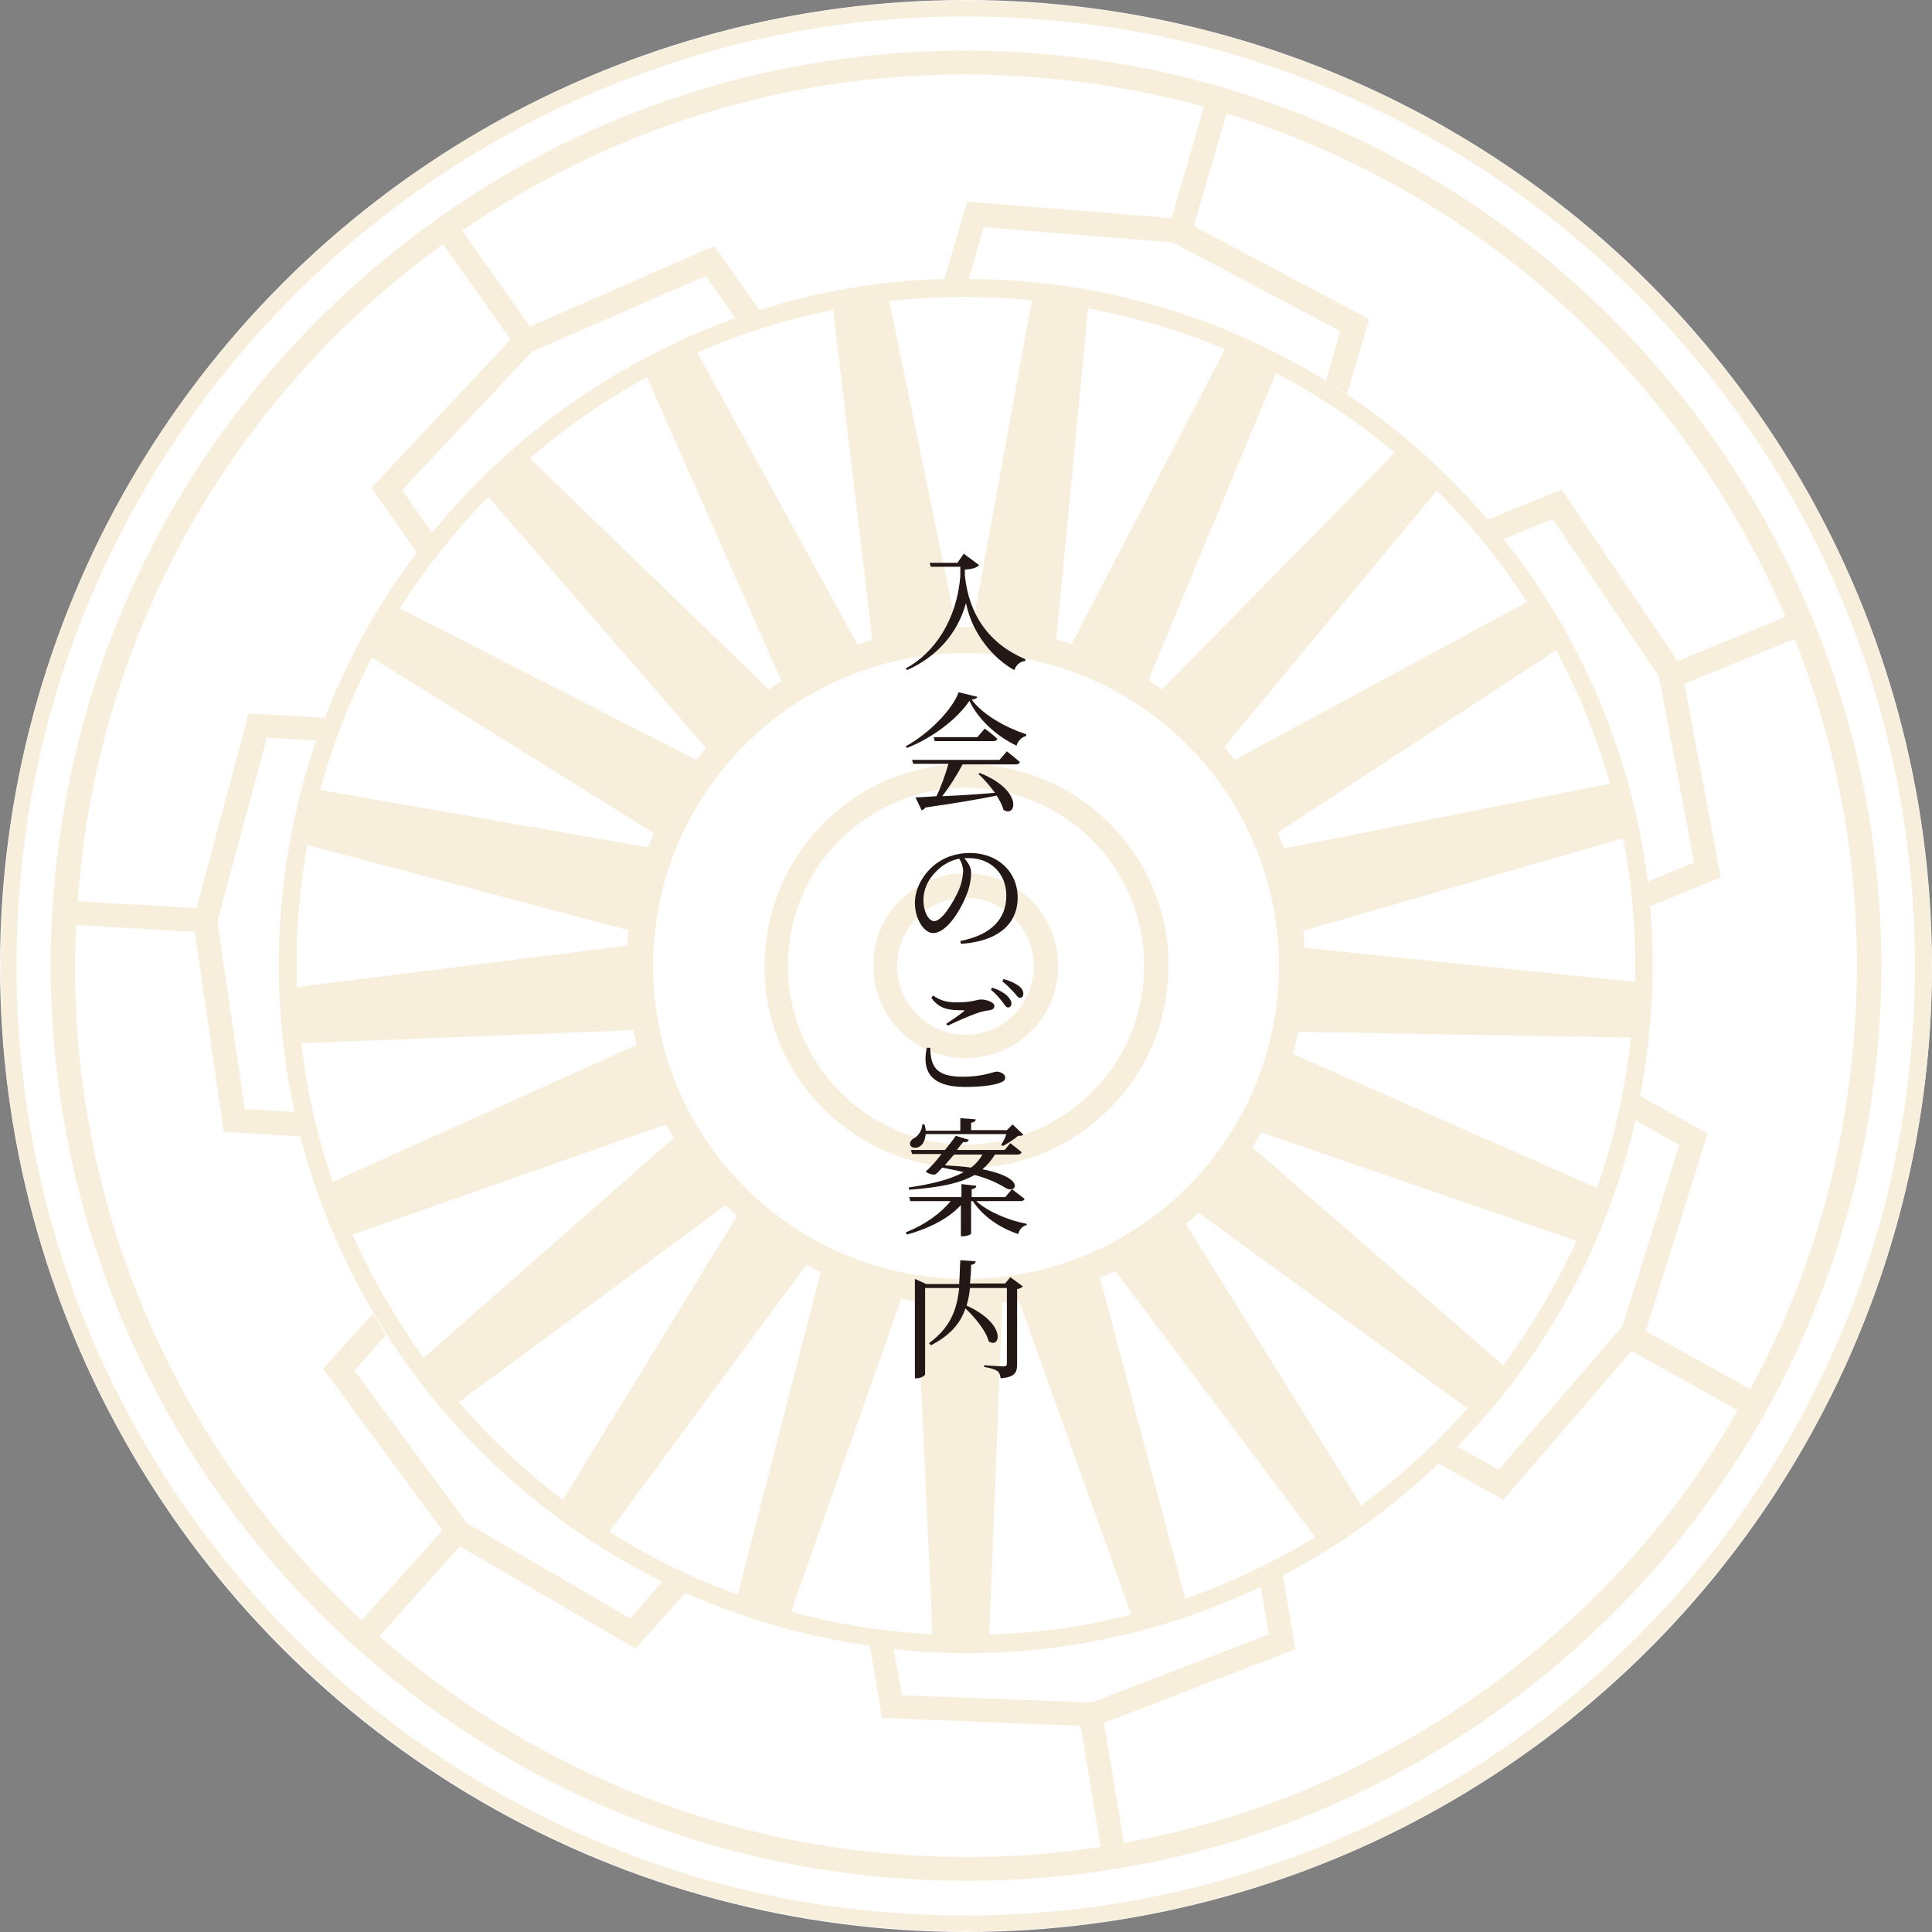
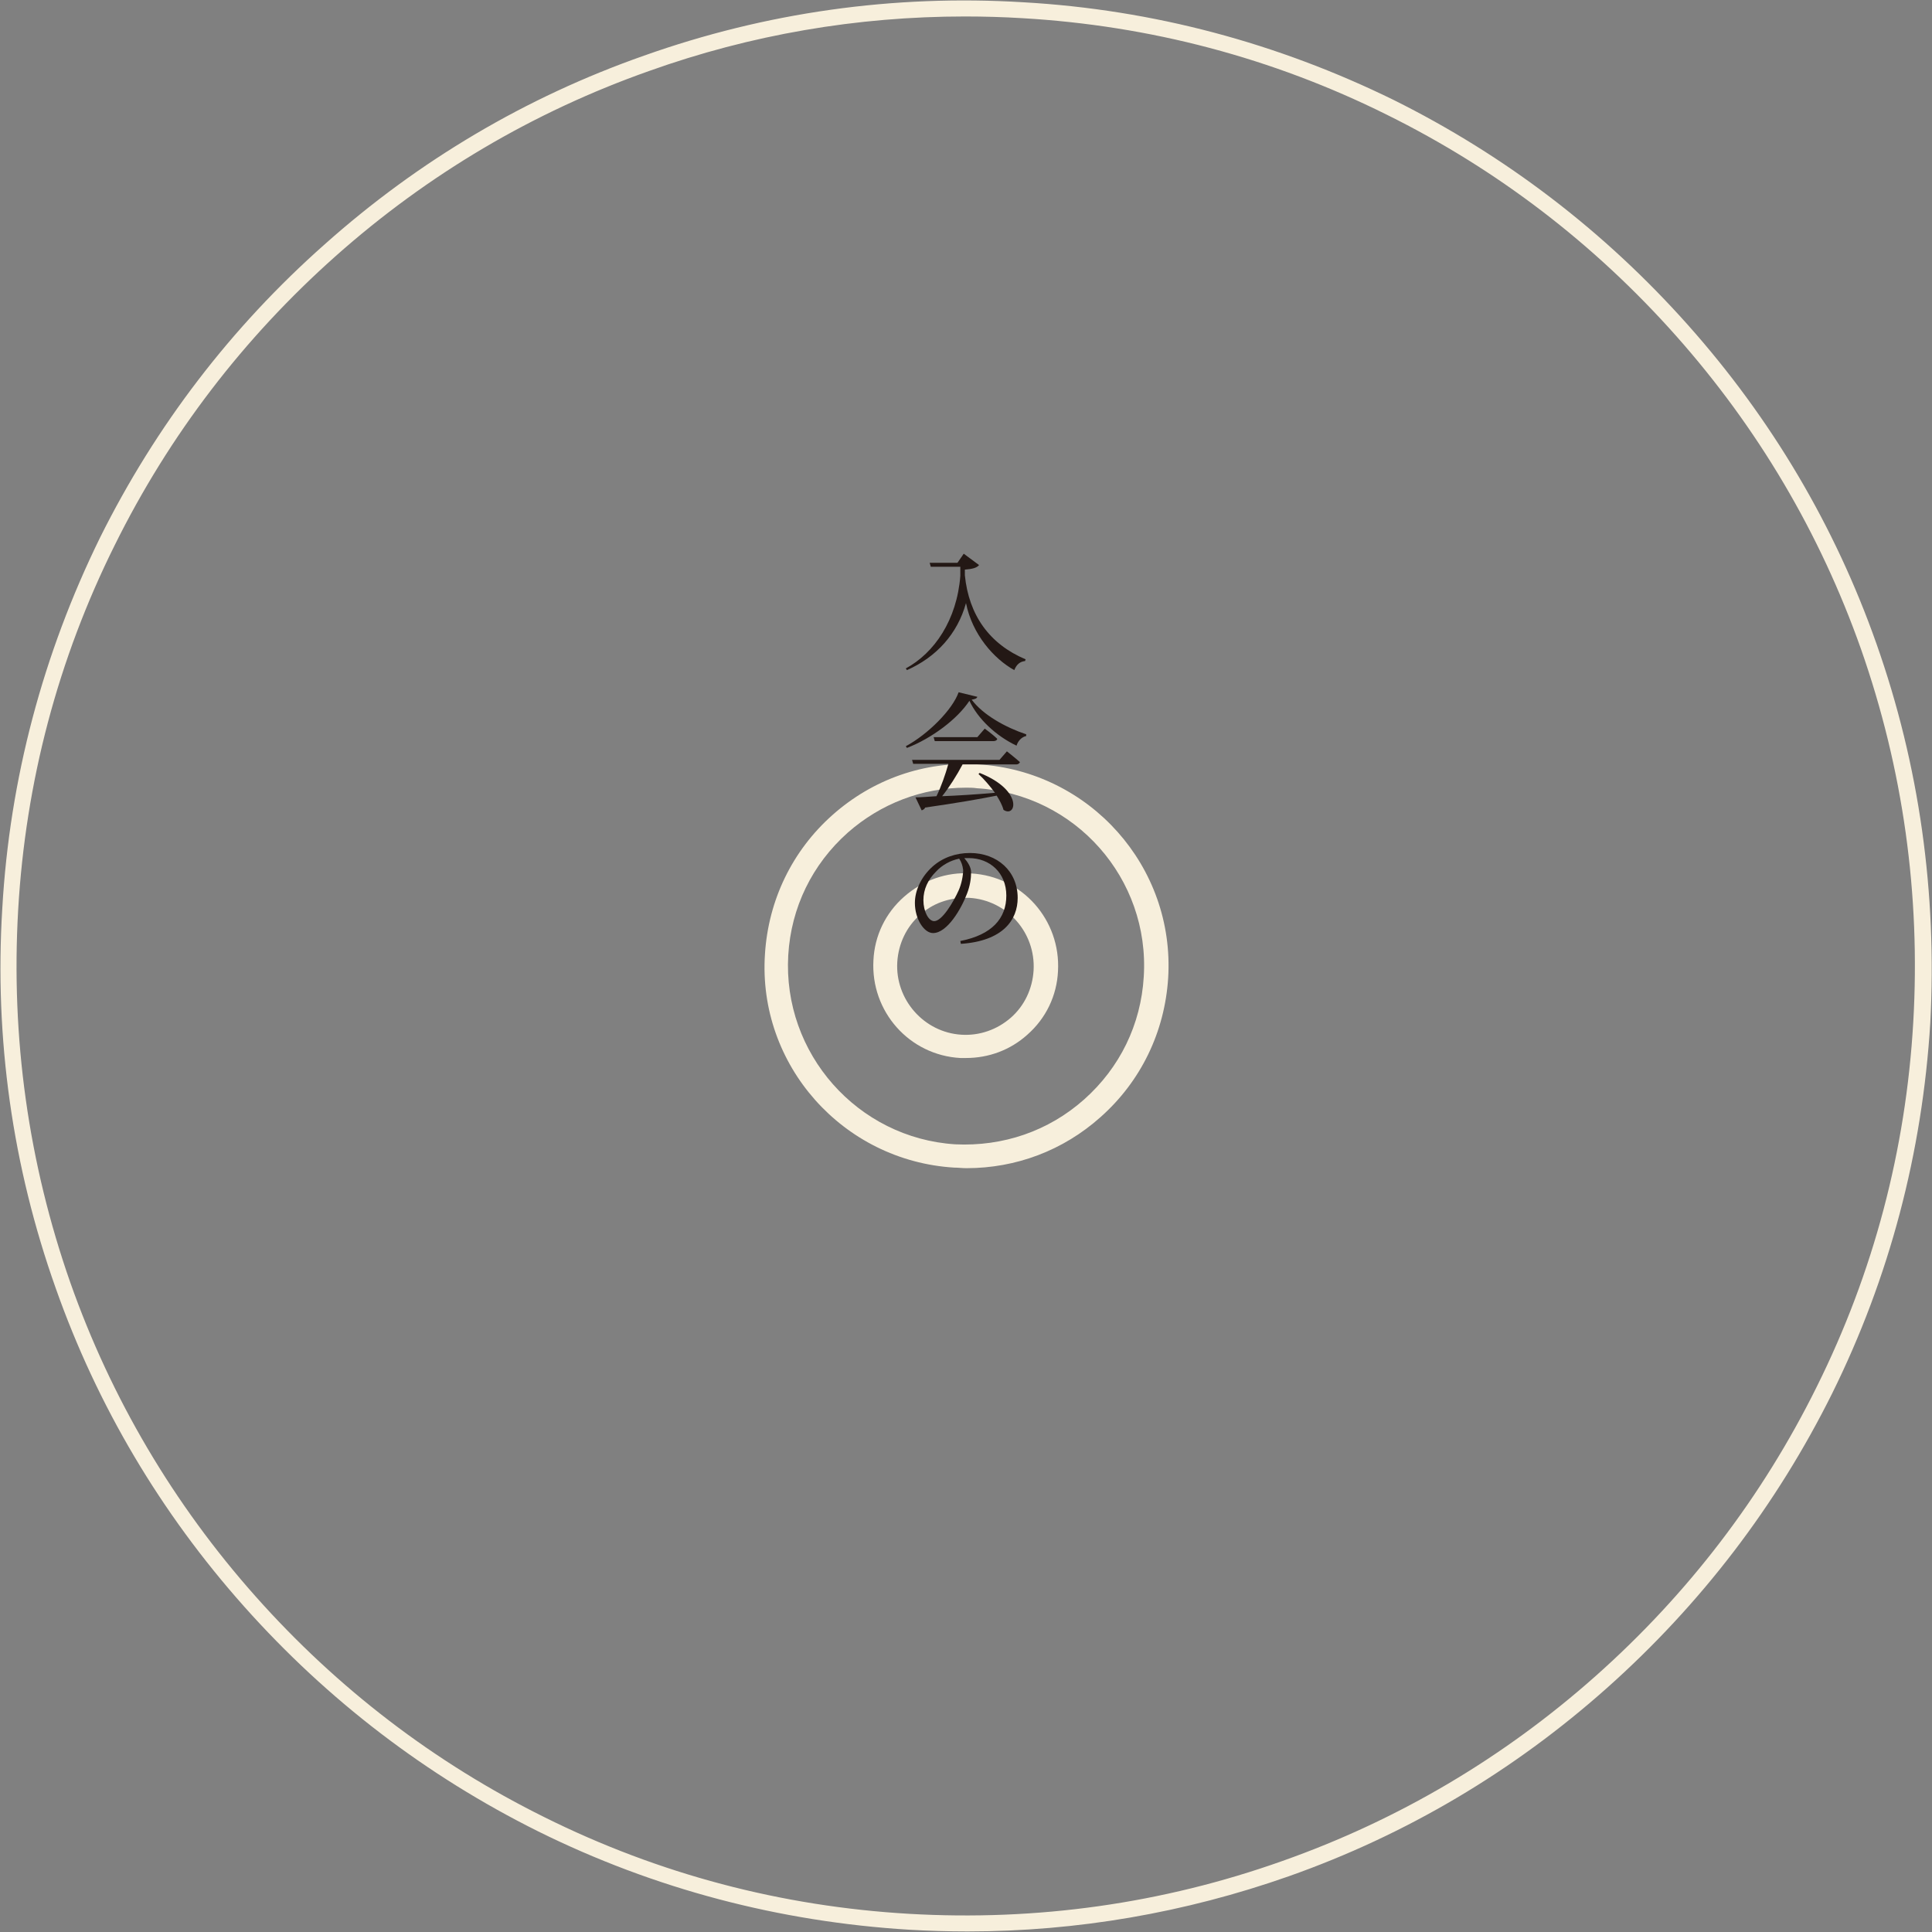
<svg xmlns="http://www.w3.org/2000/svg" version="1.1" x="0px" y="0px" viewBox="0 0 340.2 340.2" style="enable-background:new 0 0 340.2 340.2;" xml:space="preserve">
  <rect x="0" y="0" width="340.2" height="340.2" fill="#808080" stroke="none" />
  <style type="text/css">
	.st0{opacity:0.8;}
	.st1{fill:#FFFFFF;}
	.st2{fill:#C99A06;}
	.st3{fill:#F7EFDC;}
	.st4{fill:#231815;}
	.st5{fill:#D4AD44;}
	.st6{fill:#FFFFFF;stroke:#416731;stroke-width:2;stroke-miterlimit:10;}
</style>
  <g id="レイヤー_1">
</g>
  <g id="画像">
    <g>
-       <circle class="st1" cx="170.1" cy="170.1" r="170.1" />
      <g>
        <path class="st3" d="M330.4,113.3c-7.3-20.7-18.5-39.6-33.2-56.1c-14.7-16.5-32.1-29.8-51.8-39.6C225,7.6,203.1,1.7,180.2,0.4     c-22.9-1.4-45.4,1.8-66.8,9.4C92.6,17.1,73.7,28.3,57.2,43C40.7,57.6,27.4,75,17.6,94.7C7.6,115.1,1.7,137.1,0.4,160     c-1.4,22.9,1.8,45.4,9.4,66.8c7.3,20.7,18.5,39.6,33.2,56.1c14.7,16.5,32.1,29.8,51.8,39.6c20.4,10.1,42.4,15.9,65.3,17.3     c3.4,0.2,6.9,0.3,10.3,0.3c19.3,0,38.3-3.3,56.5-9.7c20.7-7.3,39.6-18.5,56.1-33.2c16.5-14.7,29.8-32.1,39.6-51.8     c10.1-20.4,15.9-42.4,17.3-65.3C341.1,157.3,338,134.8,330.4,113.3z M336.9,180c-1.3,22.5-7,44.1-17,64.2     c-9.6,19.4-22.7,36.5-38.9,50.9c-16.2,14.4-34.8,25.4-55.2,32.6c-21.1,7.5-43.2,10.6-65.7,9.3c-22.5-1.3-44.1-7-64.2-17     c-19.4-9.6-36.5-22.7-50.9-38.9c-14.4-16.2-25.4-34.8-32.6-55.2C5,204.8,1.9,182.7,3.2,160.2c1.3-22.5,7-44.1,17-64.2     c9.6-19.4,22.7-36.5,38.9-50.9c16.2-14.4,34.8-25.4,55.2-32.6c17.9-6.4,36.6-9.6,55.6-9.6c3.4,0,6.8,0.1,10.1,0.3     c22.5,1.3,44.1,7,64.2,17c19.4,9.6,36.5,22.7,50.9,38.9c14.4,16.2,25.4,34.8,32.6,55.2C335.1,135.4,338.2,157.5,336.9,180z" />
        <path class="st3" d="M168,205.6c0.7,0,1.4,0.1,2.2,0.1c8.7,0,17-3.1,23.6-9c7.1-6.3,11.3-15,11.9-24.5     c1.2-19.6-13.8-36.4-33.4-37.6c-9.5-0.6-18.6,2.6-25.7,8.9c-7.1,6.3-11.3,15-11.9,24.5C133.4,187.5,148.4,204.4,168,205.6z      M138.8,168.2c0.5-8.4,4.2-16,10.5-21.6c5.8-5.1,13.1-7.9,20.8-7.9c0.6,0,1.3,0,1.9,0.1c17.3,1,30.5,15.9,29.4,33.2     c-0.5,8.4-4.2,16-10.5,21.6c-6.3,5.6-14.3,8.3-22.7,7.9C151,200.4,137.8,185.5,138.8,168.2z" />
        <path class="st3" d="M169.1,186.3c0.3,0,0.7,0,1,0c4,0,7.8-1.4,10.8-4.1c3.3-2.9,5.2-6.9,5.4-11.2c0.5-9-6.3-16.7-15.3-17.2     c-4.3-0.3-8.5,1.2-11.8,4.1c-3.3,2.9-5.2,6.9-5.4,11.2C153.3,178.1,160.1,185.8,169.1,186.3z M158,169.4c0.2-3.2,1.6-6.2,4-8.3     c2.2-2,5-3,8-3c0.2,0,0.5,0,0.7,0c6.6,0.4,11.7,6.1,11.3,12.8c-0.2,3.2-1.6,6.2-4,8.3c-2.4,2.1-5.5,3.2-8.7,3     C162.7,181.8,157.6,176,158,169.4z" />
-         <path class="st3" d="M179.6,9.2C136.7,6.7,95.3,21,63.1,49.6c-32.2,28.6-51.3,68-53.9,110.9C4,249.2,71.8,325.7,160.5,330.9     c3.3,0.2,6.5,0.3,9.8,0.3c39.4,0,77-14.2,106.8-40.6c32.2-28.6,51.3-68,53.9-110.9C336.2,90.9,268.3,14.5,179.6,9.2z      M314.4,108.6l-19,7.8L275,86.2l-13,5.3c1,1.1,1.9,2.3,2.8,3.4l8.6-3.5l18.7,27.7l6.2,32.8l-8.1,3.3c0,0.2,0,0.3,0,0.5     c-6.8-57-53.7-102.9-113-106.4c-2.2-0.1-4.4-0.2-6.6-0.2l2.6-9.1l33.3,2.7l29.5,15.6l-2.5,8.7c1.3,0.8,2.5,1.6,3.7,2.4l3.9-13.2     l-30.9-16.4L216,20C260.6,33.7,296.4,66.6,314.4,108.6z M179.4,229l19.8,55.3c-8.1,2.1-16.5,3.3-25,3.5l2.3-58.4     C177.5,229.3,178.4,229.2,179.4,229z M225.2,170.1c0,30.4-24.7,55.1-55.1,55.1S115,200.5,115,170.1c0-30.4,24.7-55.1,55.1-55.1     S225.2,139.7,225.2,170.1z M222.1,199.4l55.5,19.1c-3.5,7.7-7.8,15-12.9,21.9L220.5,202C221.1,201.1,221.6,200.3,222.1,199.4z      M227.7,185.6c0.3-1.3,0.6-2.6,0.9-3.9l58.6,1c-1,9.1-3,18-6,26.5L227.7,185.6z M229.7,166.9c-0.1-1-0.1-2-0.2-3l56.3-16.3     c1.6,8.2,2.3,16.6,2.1,25.3L229.7,166.9z M226.1,149.4c-0.3-0.9-0.7-1.8-1.1-2.8l49-32.1c4,7.4,7.2,15.3,9.5,23.5L226.1,149.4z      M217.4,133.8c-0.6-0.8-1.2-1.5-1.8-2.3l37.4-45.1c6,5.9,11.3,12.5,15.9,19.6L217.4,133.8z M204.6,121.4     c-0.8-0.6-1.6-1.1-2.4-1.6l22.5-54.1c7.5,3.9,14.5,8.7,20.9,14L204.6,121.4z M188.7,113.4c-0.9-0.3-1.8-0.6-2.7-0.8l5.6-58.3     c8.4,1.6,16.5,4,24.1,7.2L188.7,113.4z M171.2,110.4c-0.9,0-1.9,0-2.8,0L156.6,53c4.4-0.5,8.8-0.7,13.3-0.7     c2.4,0,4.8,0.1,7.1,0.2c1.6,0.1,3.1,0.2,4.7,0.4L171.2,110.4z M93.3,80.7c6.4-5.5,13.3-10.3,20.6-14.3l23.7,53.5     c-0.8,0.5-1.5,1-2.2,1.5L93.3,80.7z M151,113.5l-28.2-51.4c7.7-3.4,15.7-5.9,23.9-7.5l6.9,58.1     C152.8,112.9,151.9,113.2,151,113.5z M89.7,79.6c-5,4.4-9.5,9.2-13.6,14.2l-5.3-7.5l22.9-24.4l30.6-13.3l5.2,7.4     C115.1,61.2,101.6,69.1,89.7,79.6z M86,87.5l38.3,44.2c-0.6,0.7-1.1,1.4-1.7,2.1l-52.2-26.7C74.9,100.1,80.1,93.5,86,87.5z      M115.1,146.7c-0.3,0.8-0.7,1.7-1,2.5l-57.7-10.1c2.2-8.1,5.2-15.9,9.1-23.3L115.1,146.7z M110.7,163.8c-0.1,0.9-0.2,1.8-0.2,2.7     l-58.2,7.3c-0.1-3.5-0.1-7.1,0.1-10.7c0.3-4.8,0.9-9.6,1.7-14.3L110.7,163.8z M111.5,181.4c0.2,0.9,0.4,1.8,0.6,2.6l-53.5,24.1     c-2.7-7.8-4.6-16-5.5-24.4L111.5,181.4z M117.3,198c0.4,0.8,0.9,1.6,1.3,2.4l-44,38.7c-4.9-6.8-9.1-14-12.5-21.7L117.3,198z      M127.8,212.2c0.6,0.7,1.3,1.3,2,1.9l-30.7,50c-6.7-5.1-12.8-10.8-18.3-17.2L127.8,212.2z M142,222.7c0.8,0.4,1.7,0.9,2.5,1.3     l-14.6,56.8c-8-2.9-15.5-6.6-22.6-11.1L142,222.7z M158.7,228.7c0.9,0.2,1.9,0.3,2.8,0.5l2.7,58.6c-0.4,0-0.8,0-1.2-0.1     c-8.2-0.5-16.1-1.8-23.7-3.9L158.7,228.7z M162.9,290.9c2.5,0.1,4.9,0.2,7.3,0.2c18.1,0,35.7-4,51.8-11.7l1.4,8.4l-31.2,12     l-33.4-1.3l-1.4-8.1C159.3,290.6,161.1,290.7,162.9,290.9z M208.7,281.5l-15-56.5c0.9-0.4,1.8-0.8,2.7-1.2l35.2,46.9     C224.3,275.1,216.7,278.7,208.7,281.5z M208.8,215.5c0.3-0.3,0.6-0.5,0.9-0.7c0.5-0.4,0.9-0.8,1.3-1.3l47.4,34.5     c-3.2,3.6-6.6,7-10.2,10.2c-2.7,2.4-5.6,4.7-8.5,6.9L208.8,215.5z M288,197.3l7.7,4.3l-10,31.9l-21.8,25.3l-7.3-4.1     C272.3,238.7,283,218.9,288,197.3z M169.9,13.1c3.2,0,6.3,0.1,9.5,0.3c11.2,0.7,22.1,2.5,32.6,5.4l-5.7,19.6l-36-2.9l-4,13.6     c-11.2,0.3-22.1,2.2-32.6,5.5l-7.9-11.3L93.3,57.5L81.4,40.6C107.5,22.7,138,13.1,169.9,13.1z M65.9,52.7     C69.8,49.3,73.8,46,78,43l11.9,16.8L65.4,85.9l8,11.4c-6.8,8.9-12.2,18.7-16.2,29.1l-13.4-0.8l-9.2,34.3l-20.9-1.2     C16.6,117.6,35.1,80.1,65.9,52.7z M13.4,162.9l20.9,1.2l5.1,35.2l13.5,0.8c-0.4-1.4-0.7-2.8-1-4.3l-8.8-0.5l-4.8-33.1l8.7-32.3     l8.7,0.5c-3.6,10.3-5.7,21.2-6.4,32.4c-3,51,26.1,96.5,69.8,116.9c-0.8-0.4-1.6-0.8-2.5-1.2L111,285l-28.8-16.8l-19.8-26.9     l5.6-6.2c-0.8-1.2-1.6-2.5-2.3-3.8l-8.8,9.7l21,28.5l-14.2,15.8C30.8,254.9,11.1,210.8,13.4,162.9z M160.8,326.7     c-36.1-2.1-68.7-16.4-94-38.6L81,272.3l30.9,18l8.8-9.8c-0.5-0.2-1-0.5-1.5-0.7c10.6,4.9,22,8.3,34,10l2.1,12.7l35,1.4l3.5,21.3     C183,326.9,171.9,327.4,160.8,326.7z M274.2,287.4c-21.9,19.4-48.2,32.1-76.3,37.1l-3.5-21.1l33.7-13l-2.2-13     c8.7-4.5,16.9-10.2,24.4-16.9c1-0.9,2-1.8,3-2.8l11.4,6.4l22.6-26.2l18.7,10.4C297.8,262.8,287.1,276,274.2,287.4z M326.7,179.4     c-1.4,23.2-7.7,45.4-18.5,65.2l-18.4-10.2l10.9-34.8l-11.9-6.6c1-5.2,1.6-10.4,2-15.7c0.4-6.1,0.3-12.2-0.3-18.2     c0,0.2,0,0.3,0.1,0.5l12.4-5.1l-6.4-34.1l19.4-7.9C324.2,133.1,328.1,155.8,326.7,179.4z" />
      </g>
    </g>
  </g>
  <g id="テキスト">
    <g>
      <path class="st4" d="M169.7,97.5l2.7,2c-0.4,0.5-1.2,0.7-2.5,0.8v1c0.7,7,4.3,12.1,10.7,14.8l-0.1,0.3c-0.9,0.1-1.5,0.6-1.9,1.6    c-3.6-2-7.4-6.3-8.5-11.8c-1.5,5.4-5.2,9.5-10.4,11.8l-0.2-0.3c5-2.7,9-8.5,9.6-16.3v-1.6h-5.2l-0.2-0.7h4.9L169.7,97.5z" />
      <path class="st4" d="M172.1,122.7c-0.1,0.3-0.4,0.4-1,0.5c2,2.7,6,4.9,9.6,6.1l0,0.3c-0.9,0.2-1.5,1-1.7,1.7    c-3.6-1.7-6.8-4.7-8.3-7.9c-2.1,3.2-6.6,6.6-11,8.3l-0.2-0.3c3.9-2.1,8.2-6.4,9.3-9.5L172.1,122.7z M177.3,132.3    c0,0,1.4,1.1,2.3,1.9c-0.1,0.2-0.3,0.4-0.6,0.4h-9.5c-1,1.9-2.4,4.1-3.6,5.6c2.6-0.1,5.9-0.3,9.3-0.6c-0.9-1.2-1.9-2.4-2.9-3.3    l0.2-0.2c7.8,3.1,6.4,8,4.2,6.5c-0.2-0.8-0.7-1.7-1.2-2.5c-3,0.6-7,1.3-12.6,2.1c-0.1,0.3-0.4,0.4-0.6,0.5l-1.1-2.3    c0.9,0,2.2-0.1,3.7-0.2c0.8-1.6,1.6-3.9,2.1-5.7h-6.2l-0.2-0.7H176L177.3,132.3z M173.4,128.3c0,0,1.4,1,2.2,1.8    c0,0.2-0.3,0.4-0.6,0.4h-10.4l-0.2-0.7h7.7L173.4,128.3z" />
      <path class="st4" d="M169.1,165.7c5.6-1.1,8.1-4,8.1-8c0-4-2.9-6.6-6.6-6.6c-0.3,0-0.6,0-0.8,0c0.6,0.7,1.2,1.6,1.2,2.5    c0,1.1-0.2,2.4-0.7,3.7c-1,2.7-3.5,7-6,7c-1.6,0-3.2-2.5-3.2-5.3c0-2.2,1.1-4.6,3.1-6.4c1.8-1.6,4.1-2.4,6.6-2.4    c4.8,0,8.4,3.2,8.4,7.9c0,3.9-2.6,7.6-10,8.1L169.1,165.7z M168.9,151.2c-1.5,0.3-3,1.1-4.1,2.3c-1.4,1.4-2.2,3.1-2.2,5    c0,2,0.9,3.7,1.9,3.7c1.4,0,3.4-3.4,4.3-5.4c0.5-1.1,0.8-2.6,0.8-3.6C169.5,152.4,169.3,151.8,168.9,151.2z" />
-       <path class="st4" d="M163.8,184.5c0.1,3,0.7,5.1,5.7,5.1c3.7,0,5.4-0.9,6-0.9c0.6,0,1.5,0.4,1.5,1c0,0.5-0.2,0.7-1,1    c-1.1,0.4-3.2,0.7-6.1,0.7c-6,0-7.6-2.8-6.7-6.9H163.8z M166.6,180.3c1-0.7,2.4-1.6,3.1-2.2c0.2-0.2,0.2-0.2-0.1-0.2    c-2.5,0-4.2-0.2-5.6-2.2l0.3-0.4c1.5,1,2.5,1.2,4.3,1.2c2.7,0,3.3-0.5,4.2-0.5c0.9,0,2.3,0.5,2.3,1.1c0,0.5-0.3,0.7-0.9,0.8    c-0.7,0.1-1.4,0.2-2.4,0.6c-1.2,0.4-3.2,1.3-4.9,2.1L166.6,180.3z M174.7,173.9c1.2,0.4,2.1,0.9,2.7,1.5c0.5,0.5,0.7,0.9,0.7,1.3    c0,0.4-0.2,0.7-0.6,0.7c-0.4,0-0.6-0.5-1-1c-0.5-0.6-1-1.3-2-2.1L174.7,173.9z M176.7,172.4c1.2,0.3,2.1,0.8,2.7,1.2    c0.6,0.5,0.8,0.9,0.8,1.4c0,0.4-0.2,0.7-0.6,0.7c-0.4,0-0.6-0.5-1.1-1c-0.5-0.5-1-1.1-2-1.9L176.7,172.4z" />
-       <path class="st4" d="M171.9,211.5c2.1,1.9,5.7,3.4,8.9,4l0,0.2c-0.7,0.2-1.3,0.7-1.5,1.6c-3.3-1.1-6.2-3.1-8-5.8H171v5.7    c0,0.2-0.8,0.5-1.5,0.5h-0.3v-5.5c-2.2,2.4-5.6,4.1-9.5,5.2l-0.2-0.4c3.3-1.3,6.1-3.3,7.9-5.5h-7.1l-0.2-0.7h9.2v-2.3l2.6,0.3    c0,0.3-0.2,0.5-0.8,0.6v1.4h5.9l1.2-1.4c0,0,1.3,1,2.2,1.7c0,0.2-0.3,0.4-0.6,0.4H171.9z M175.2,203.3c-0.6,1-1.4,1.9-2.2,2.6    c7.8,1.5,5.9,4.4,4.1,3.3c-1.3-0.8-3.1-1.7-5.5-2.3c-2.6,1.5-6.2,2.2-11.5,2.6l-0.1-0.4c4.1-0.6,7.3-1.4,9.7-2.7    c-1.2-0.3-2.4-0.5-3.8-0.8c-0.4,0.5-0.8,0.9-1.2,1.2c-0.5,0.1-1.2-0.1-1.7-0.5c0.8-0.7,1.9-1.9,2.8-3.1h-5.2l-0.2-0.7h6    c0.8-1,1.5-1.9,1.9-2.5l2.3,0.7c-0.1,0.3-0.4,0.5-1,0.4c-0.2,0.3-0.7,0.8-1.1,1.4h8.4l1-1.2c0,0,1.2,0.9,2,1.6    c-0.1,0.2-0.3,0.4-0.6,0.4H175.2z M163,199.7c-0.1,1.1-0.5,1.9-1.1,2.2c-0.5,0.3-1.3,0.3-1.6-0.2c-0.2-0.5,0.1-1,0.7-1.3    c0.7-0.4,1.4-1.4,1.4-2.4h0.4c0.1,0.4,0.2,0.8,0.2,1.1h6.1v-2.2l2.7,0.2c0,0.3-0.2,0.5-0.8,0.6v1.3h6.3l1-1l1.9,1.8    c-0.2,0.2-0.4,0.2-0.9,0.2c-0.7,0.6-1.8,1.3-2.7,1.8l-0.3-0.2c0.3-0.5,0.7-1.2,0.9-1.9H163z M168,203.3c-0.5,0.6-1.1,1.2-1.6,1.9    c1.7,0.1,3.2,0.2,4.6,0.4c0.8-0.6,1.5-1.4,2-2.3H168z" />
-       <path class="st4" d="M180.1,226.5c-0.1,0.2-0.5,0.4-1,0.5v13.2c0,1.4-0.3,2.3-2.9,2.5c-0.1-0.6-0.2-1-0.6-1.3    c-0.5-0.3-1.1-0.5-2.3-0.7v-0.3c0,0,2.8,0.2,3.4,0.2c0.5,0,0.6-0.2,0.6-0.5v-13.3h-6.5c-0.1,1.1-0.3,2.1-0.6,3.1    c7.1,3.2,6,7.7,3.9,6.3c-0.5-1.9-2.4-4.2-4.1-5.8c-0.9,2.6-2.6,4.7-6.1,6.5l-0.3-0.4c3.7-2.7,4.9-5.8,5.3-9.7h-6V242    c0,0.2-0.7,0.7-1.5,0.7h-0.3v-17.5l2,0.9h5.8c0.1-1.3,0.1-2.7,0.2-4.2l2.7,0.2c0,0.3-0.3,0.6-0.8,0.6c0,1.2-0.1,2.2-0.2,3.3h6.2    l0.9-1.1L180.1,226.5z" />
    </g>
  </g>
</svg>